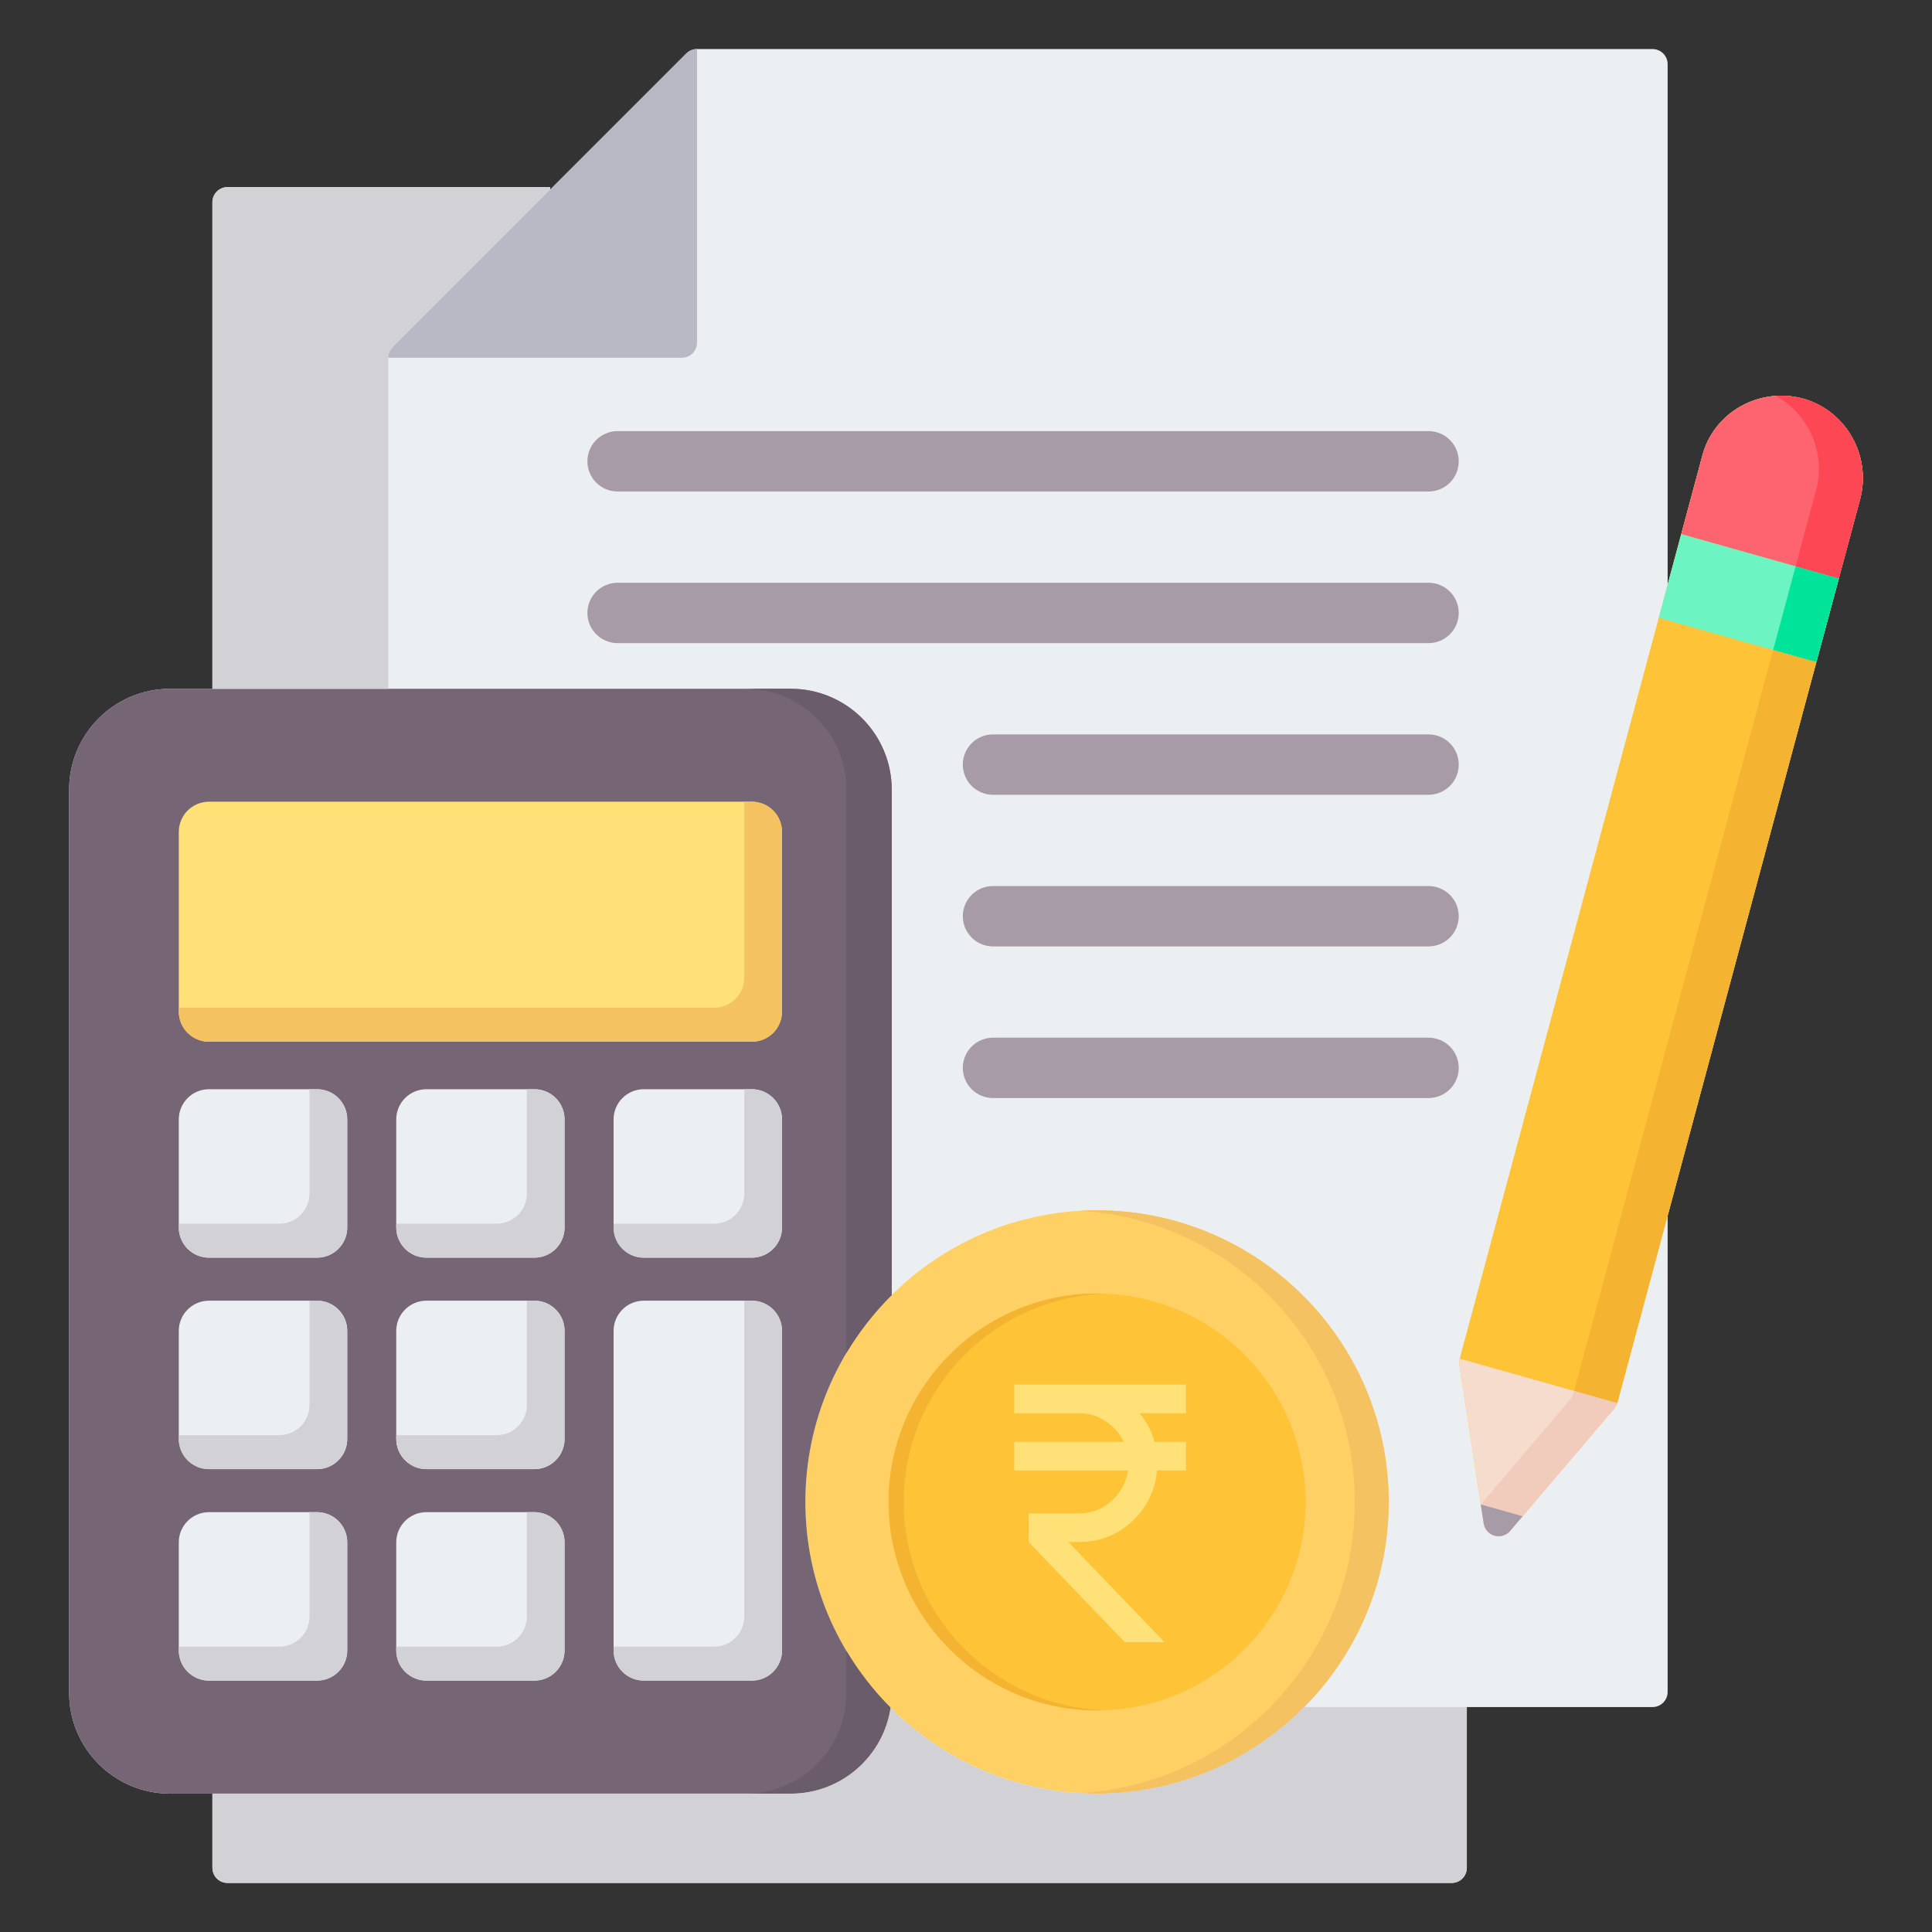
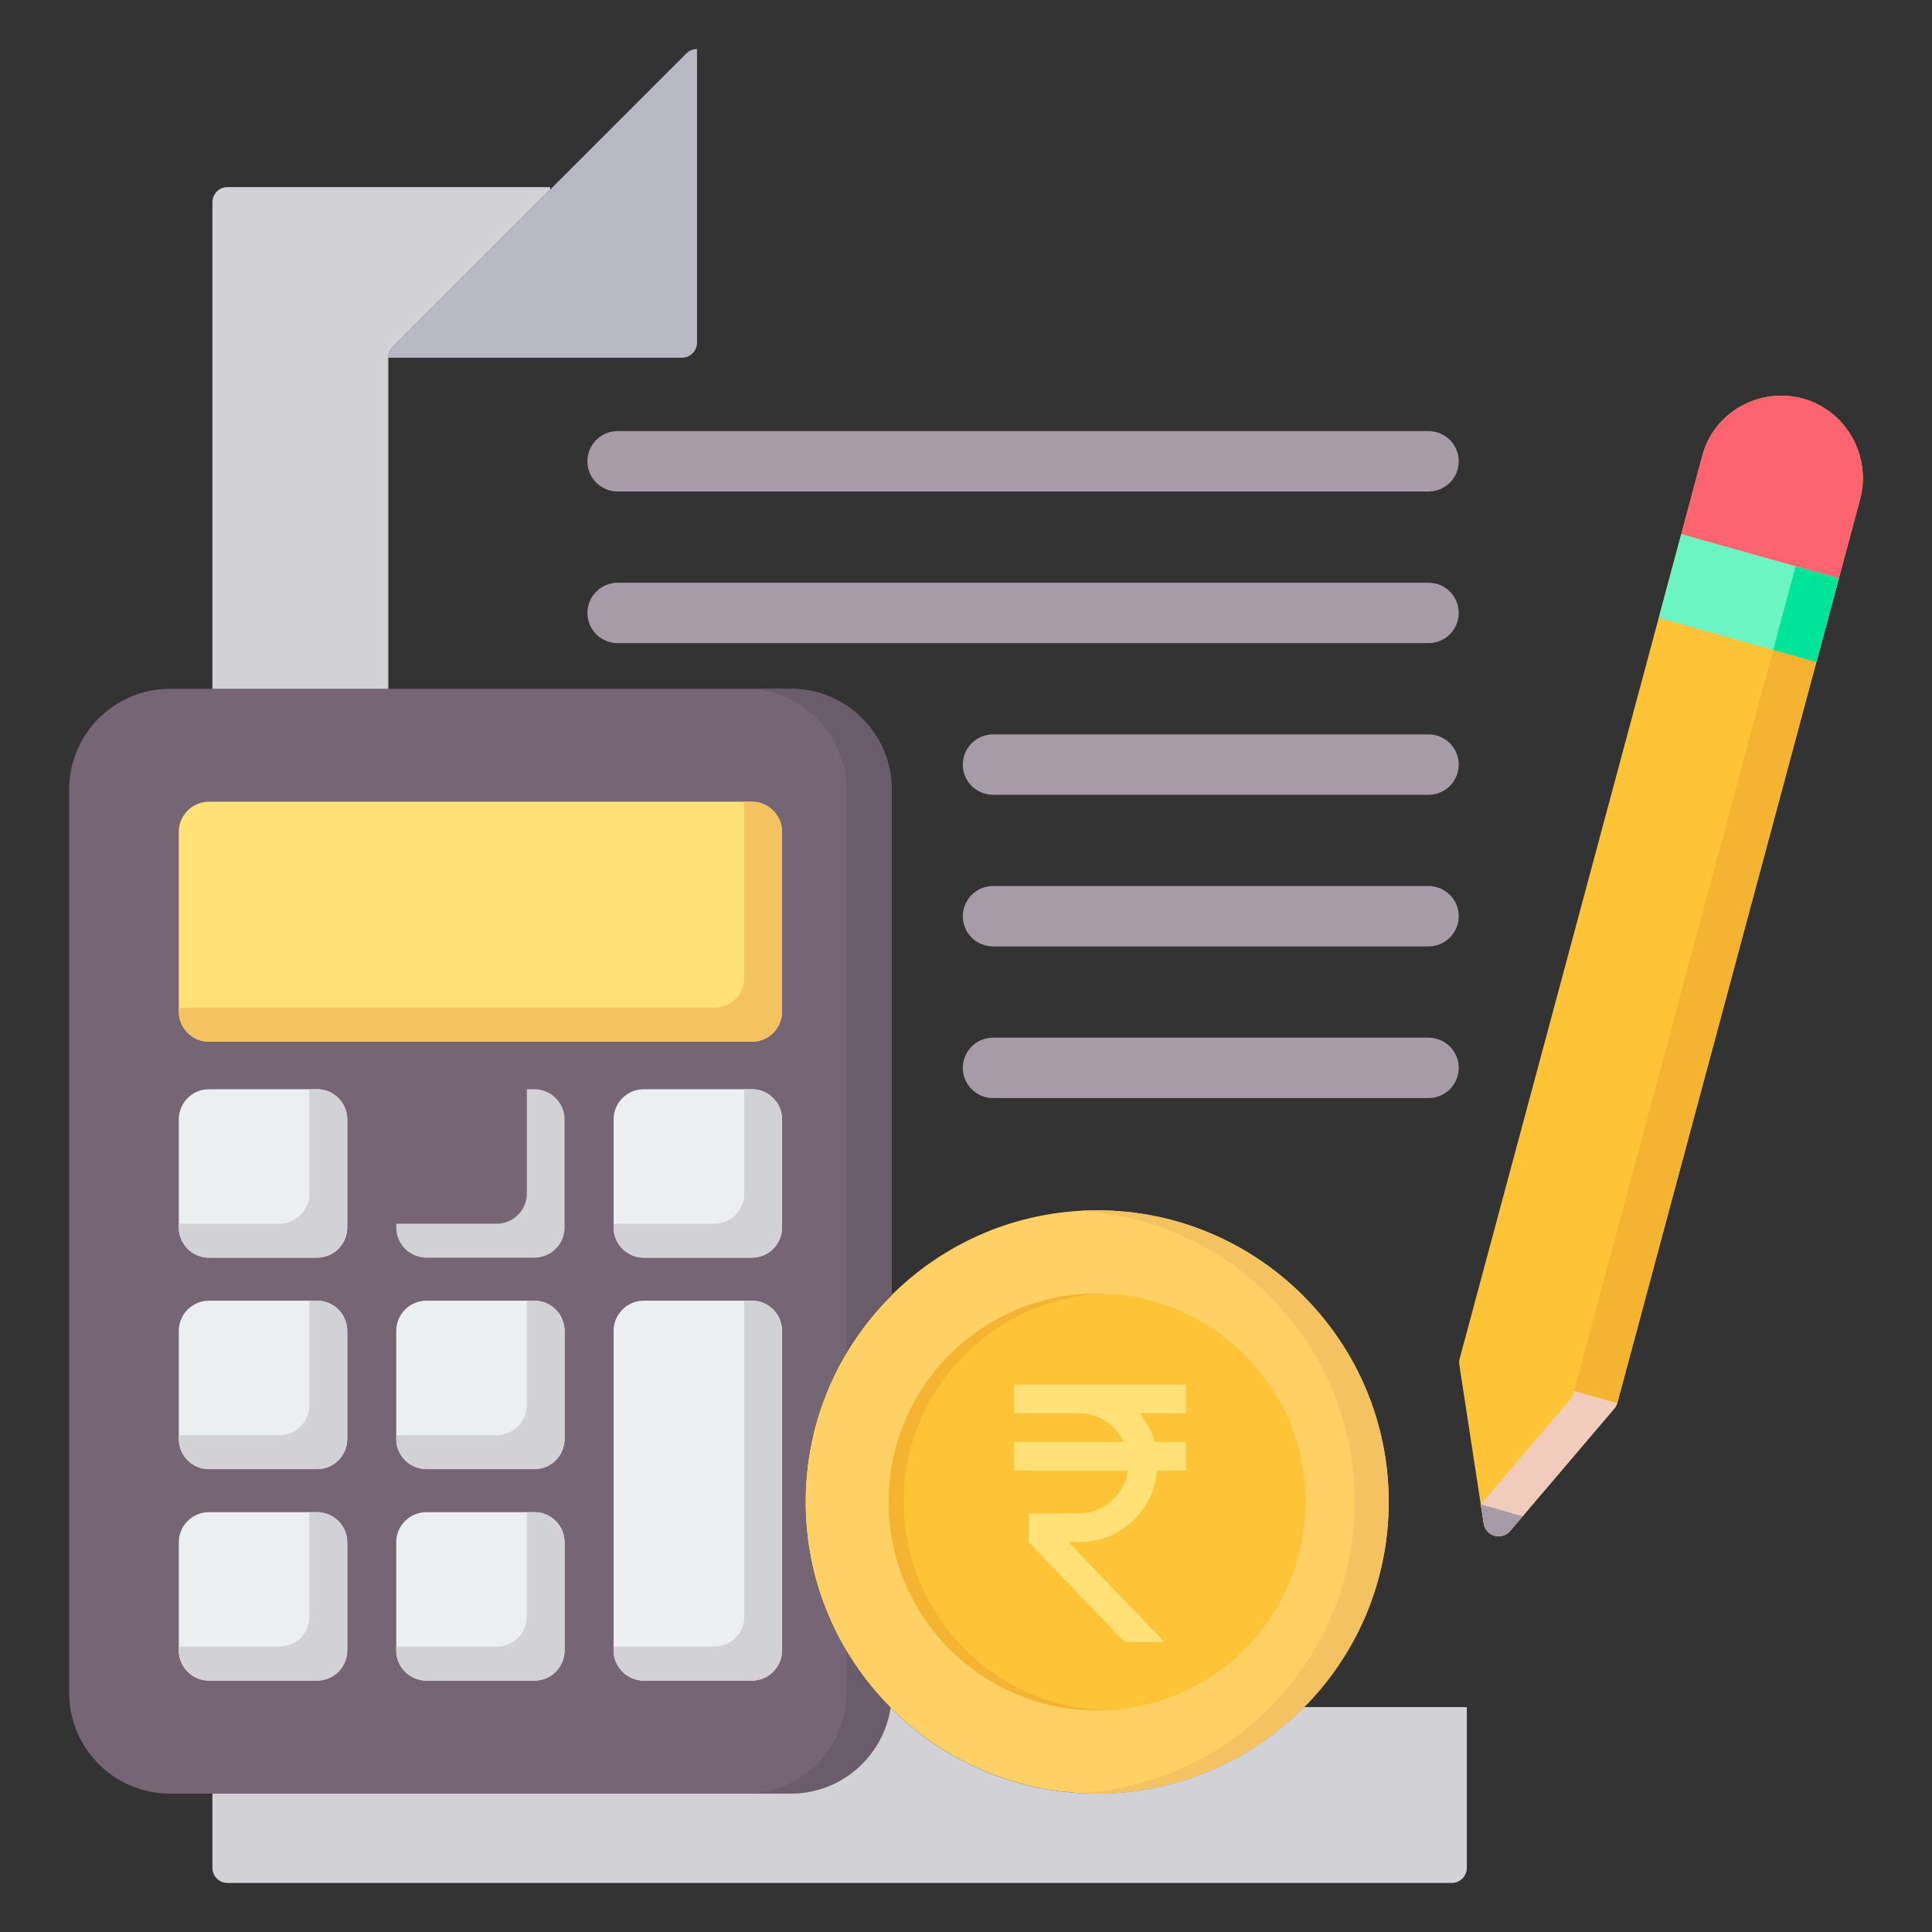
<svg xmlns="http://www.w3.org/2000/svg" width="120" height="120" viewBox="0 0 120 120" fill="none">
  <rect x="0" y="0" width="120" height="120" fill="#333333" stroke="none" />
-   <path d="M112.01 24.764C110.704 24.398 109.276 24.575 108.093 25.251C106.918 25.922 106.081 27.003 105.737 28.295L103.58 36.321V3.984C103.58 3.736 103.481 3.497 103.305 3.321C103.13 3.146 102.891 3.047 102.642 3.047H43.292C43.169 3.047 43.047 3.071 42.934 3.118C42.82 3.165 42.717 3.234 42.63 3.321L34.171 11.78V11.621H14.131C13.882 11.621 13.644 11.72 13.468 11.896C13.292 12.071 13.193 12.31 13.193 12.559V42.783H10.556C7.104 42.783 4.295 45.592 4.295 49.044V105.144C4.295 108.597 7.104 111.406 10.556 111.406H13.193V116.016C13.193 116.264 13.292 116.503 13.468 116.679C13.644 116.854 13.882 116.953 14.131 116.953H90.17C90.418 116.953 90.657 116.854 90.833 116.679C91.008 116.503 91.107 116.264 91.107 116.016V106.028H102.642C102.891 106.028 103.13 105.929 103.305 105.753C103.481 105.577 103.58 105.339 103.58 105.09V75.51L115.527 31.032C116.256 28.331 114.68 25.519 112.01 24.764Z" fill="#ECEFF1" />
  <path d="M68.143 75.174C58.152 75.174 50.023 83.299 50.023 93.287C50.023 103.274 58.152 111.406 68.143 111.406C78.134 111.406 86.256 103.278 86.256 93.287C86.256 83.295 78.131 75.174 68.143 75.174Z" fill="#FFD064" />
  <path d="M68.144 80.343C61.003 80.343 55.193 86.149 55.193 93.287C55.193 100.424 61.003 106.237 68.144 106.237C75.285 106.237 81.095 100.428 81.095 93.287C81.095 86.146 75.285 80.343 68.144 80.343Z" fill="#FFC338" />
  <path d="M56.131 93.287C56.131 86.307 61.688 80.603 68.613 80.355C68.457 80.349 68.302 80.343 68.144 80.343C61.003 80.343 55.193 86.149 55.193 93.287C55.193 100.424 61.003 106.237 68.144 106.237C68.302 106.237 68.457 106.231 68.613 106.226C61.689 105.978 56.131 100.271 56.131 93.287V93.287Z" fill="#F4B331" />
  <path d="M50.024 93.286C50.024 88.268 52.076 83.722 55.385 80.438V49.044C55.385 45.591 52.576 42.782 49.123 42.782H10.556C7.104 42.782 4.295 45.591 4.295 49.044V105.144C4.295 108.596 7.104 111.406 10.556 111.406H49.123C52.261 111.406 54.867 109.086 55.316 106.071C52.047 102.791 50.024 98.271 50.024 93.286Z" fill="#756575" />
  <path d="M112.01 24.764C110.704 24.398 109.276 24.575 108.093 25.251C106.918 25.922 106.081 27.003 105.737 28.295L90.663 84.388C90.629 84.514 90.622 84.645 90.642 84.774L92.155 94.625C92.182 94.802 92.26 94.968 92.379 95.103C92.498 95.237 92.653 95.335 92.826 95.384C92.999 95.433 93.182 95.431 93.354 95.379C93.525 95.327 93.679 95.227 93.795 95.09L100.268 87.489C100.359 87.383 100.424 87.259 100.46 87.124L115.527 31.032C116.256 28.331 114.679 25.519 112.01 24.764H112.01Z" fill="#FFC338" />
-   <path d="M90.642 84.773L92.155 94.624C92.182 94.802 92.26 94.968 92.379 95.102C92.498 95.237 92.653 95.334 92.826 95.383C92.999 95.432 93.182 95.431 93.354 95.379C93.525 95.327 93.679 95.227 93.795 95.09L100.268 87.489C100.351 87.39 100.412 87.276 100.449 87.153L90.663 84.388C90.629 84.513 90.622 84.645 90.642 84.773Z" fill="#F6DCCD" />
  <path d="M112.011 24.764C110.705 24.398 109.277 24.575 108.094 25.251C106.919 25.922 106.082 27.003 105.738 28.295L104.426 33.177L114.211 35.934L115.528 31.032C116.257 28.331 114.68 25.519 112.011 24.764H112.011Z" fill="#FE646F" />
  <path d="M103.029 38.372L112.815 41.129L114.211 35.934L104.425 33.177L103.029 38.372Z" fill="#6CF5C2" />
-   <path d="M112.01 24.764C111.449 24.607 110.867 24.556 110.291 24.596C112.33 25.694 113.428 28.115 112.797 30.454L111.528 35.178L114.21 35.934L115.526 31.033C116.256 28.331 114.679 25.52 112.009 24.764H112.01Z" fill="#FD4755" />
  <path d="M112.815 41.129L114.211 35.934L111.528 35.178L110.133 40.373L112.815 41.129Z" fill="#00E499" />
  <path d="M100.448 87.153C100.451 87.143 100.457 87.134 100.459 87.124L112.814 41.129L110.131 40.373L97.769 86.396L100.448 87.153V87.153Z" fill="#F4B331" />
  <path d="M97.771 86.397L97.731 86.546C97.695 86.68 97.629 86.804 97.539 86.91L91.975 93.445L92.156 94.625C92.183 94.802 92.261 94.968 92.38 95.103C92.499 95.237 92.654 95.335 92.827 95.384C92.999 95.433 93.183 95.431 93.354 95.379C93.526 95.327 93.68 95.227 93.796 95.09L100.269 87.489C100.352 87.391 100.413 87.276 100.45 87.153L97.771 86.397Z" fill="#F1CBBC" />
  <path d="M91.975 93.444L92.156 94.624C92.183 94.802 92.261 94.968 92.38 95.102C92.499 95.237 92.654 95.334 92.827 95.383C92.999 95.432 93.183 95.431 93.354 95.379C93.526 95.327 93.68 95.227 93.796 95.09L94.572 94.178L91.975 93.444Z" fill="#A79BA7" />
  <path d="M19.693 67.653H12.98C11.945 67.653 11.105 68.493 11.105 69.528V76.241C11.105 77.277 11.945 78.116 12.98 78.116H19.693C20.729 78.116 21.568 77.277 21.568 76.241V69.528C21.568 68.493 20.729 67.653 19.693 67.653Z" fill="#ECEFF1" />
  <path d="M46.699 67.653H39.986C38.951 67.653 38.111 68.493 38.111 69.528V76.241C38.111 77.277 38.951 78.116 39.986 78.116H46.699C47.735 78.116 48.574 77.277 48.574 76.241V69.528C48.574 68.493 47.735 67.653 46.699 67.653Z" fill="#ECEFF1" />
  <path d="M46.699 49.796H12.98C11.945 49.796 11.105 50.635 11.105 51.671V62.83C11.105 63.865 11.945 64.704 12.98 64.704H46.699C47.735 64.704 48.574 63.865 48.574 62.83V51.671C48.574 50.635 47.735 49.796 46.699 49.796Z" fill="#FFE177" />
  <path d="M46.699 80.788H39.986C38.951 80.788 38.111 81.628 38.111 82.663V102.51C38.111 103.546 38.951 104.385 39.986 104.385H46.699C47.735 104.385 48.574 103.546 48.574 102.51V82.663C48.574 81.628 47.735 80.788 46.699 80.788Z" fill="#ECEFF1" />
  <path d="M19.693 80.788H12.98C11.945 80.788 11.105 81.628 11.105 82.663V89.376C11.105 90.411 11.945 91.251 12.98 91.251H19.693C20.729 91.251 21.568 90.411 21.568 89.376V82.663C21.568 81.628 20.729 80.788 19.693 80.788Z" fill="#ECEFF1" />
  <path d="M19.693 93.923H12.98C11.945 93.923 11.105 94.762 11.105 95.798V102.511C11.105 103.546 11.945 104.386 12.98 104.386H19.693C20.729 104.386 21.568 103.546 21.568 102.511V95.798C21.568 94.762 20.729 93.923 19.693 93.923Z" fill="#ECEFF1" />
-   <path d="M33.192 67.653H26.486C25.451 67.653 24.611 68.493 24.611 69.528V76.241C24.611 77.277 25.451 78.116 26.486 78.116H33.192C34.228 78.116 35.067 77.277 35.067 76.241V69.528C35.067 68.493 34.228 67.653 33.192 67.653Z" fill="#ECEFF1" />
  <path d="M33.192 80.788H26.486C25.451 80.788 24.611 81.628 24.611 82.663V89.376C24.611 90.411 25.451 91.251 26.486 91.251H33.192C34.228 91.251 35.067 90.411 35.067 89.376V82.663C35.067 81.628 34.228 80.788 33.192 80.788Z" fill="#ECEFF1" />
  <path d="M33.192 93.923H26.486C25.451 93.923 24.611 94.762 24.611 95.798V102.511C24.611 103.546 25.451 104.386 26.486 104.386H33.192C34.228 104.386 35.067 103.546 35.067 102.511V95.798C35.067 94.762 34.228 93.923 33.192 93.923Z" fill="#ECEFF1" />
  <path d="M33.193 93.923H32.724V100.401C32.724 100.899 32.526 101.376 32.175 101.727C31.823 102.079 31.346 102.276 30.849 102.276H24.612V102.511C24.612 103.008 24.809 103.485 25.161 103.837C25.513 104.188 25.989 104.386 26.487 104.386H33.193C33.69 104.386 34.167 104.188 34.519 103.837C34.87 103.485 35.068 103.008 35.068 102.511V95.798C35.068 95.301 34.87 94.824 34.519 94.472C34.167 94.121 33.69 93.923 33.193 93.923ZM19.693 67.653H19.224V74.132C19.224 74.629 19.027 75.106 18.675 75.457C18.324 75.809 17.847 76.007 17.349 76.007H11.105V76.241C11.105 76.738 11.303 77.215 11.655 77.567C12.006 77.918 12.483 78.116 12.98 78.116H19.693C20.191 78.116 20.667 77.918 21.019 77.567C21.371 77.215 21.568 76.738 21.568 76.241V69.528C21.568 69.031 21.371 68.554 21.019 68.203C20.667 67.851 20.191 67.653 19.693 67.653ZM33.193 80.788H32.724V87.266C32.724 87.764 32.526 88.24 32.175 88.592C31.823 88.944 31.346 89.141 30.849 89.141H24.612V89.376C24.612 89.873 24.809 90.35 25.161 90.701C25.513 91.053 25.989 91.251 26.487 91.251H33.193C33.69 91.251 34.167 91.053 34.519 90.701C34.87 90.35 35.068 89.873 35.068 89.376V82.663C35.068 82.166 34.87 81.689 34.519 81.337C34.167 80.986 33.69 80.788 33.193 80.788ZM19.693 80.788H19.224V87.266C19.224 87.764 19.027 88.24 18.675 88.592C18.324 88.944 17.847 89.141 17.349 89.141H11.105V89.376C11.105 89.873 11.303 90.35 11.655 90.701C12.006 91.053 12.483 91.251 12.98 91.251H19.693C20.191 91.251 20.667 91.053 21.019 90.701C21.371 90.35 21.568 89.873 21.568 89.376V82.663C21.568 82.166 21.371 81.689 21.019 81.337C20.667 80.986 20.191 80.788 19.693 80.788ZM19.693 93.923H19.224V100.401C19.224 100.899 19.027 101.376 18.675 101.727C18.324 102.079 17.847 102.276 17.349 102.276H11.105V102.511C11.105 103.008 11.303 103.485 11.655 103.837C12.006 104.188 12.483 104.386 12.98 104.386H19.693C20.191 104.386 20.667 104.188 21.019 103.837C21.371 103.485 21.568 103.008 21.568 102.511V95.798C21.568 95.301 21.371 94.824 21.019 94.472C20.667 94.121 20.191 93.923 19.693 93.923ZM46.699 67.653H46.23V74.132C46.23 74.629 46.033 75.106 45.681 75.457C45.33 75.809 44.853 76.007 44.355 76.007H38.111V76.241C38.111 76.738 38.309 77.215 38.66 77.567C39.012 77.918 39.489 78.116 39.986 78.116H46.699C47.196 78.116 47.673 77.918 48.025 77.567C48.377 77.215 48.574 76.738 48.574 76.241V69.528C48.574 69.031 48.377 68.554 48.025 68.203C47.673 67.851 47.196 67.653 46.699 67.653ZM33.193 67.653H32.724V74.132C32.724 74.629 32.526 75.106 32.175 75.457C31.823 75.809 31.346 76.007 30.849 76.007H24.612V76.241C24.612 76.738 24.809 77.215 25.161 77.567C25.513 77.918 25.989 78.116 26.487 78.116H33.193C33.69 78.116 34.167 77.918 34.519 77.567C34.87 77.215 35.068 76.738 35.068 76.241V69.528C35.068 69.031 34.87 68.554 34.519 68.203C34.167 67.851 33.69 67.653 33.193 67.653Z" fill="#D1D1D6" />
  <path d="M46.699 49.796H46.23V60.72C46.23 61.217 46.033 61.694 45.681 62.046C45.33 62.398 44.853 62.595 44.355 62.595H11.105V62.83C11.105 63.327 11.303 63.804 11.655 64.155C12.006 64.507 12.483 64.704 12.98 64.704H46.699C47.196 64.704 47.673 64.507 48.025 64.155C48.377 63.804 48.574 63.327 48.574 62.83V51.671C48.574 51.174 48.377 50.697 48.025 50.345C47.673 49.993 47.196 49.796 46.699 49.796Z" fill="#F4C260" />
  <path d="M46.699 80.788H46.23V100.401C46.23 100.898 46.033 101.375 45.681 101.727C45.33 102.079 44.853 102.276 44.355 102.276H38.111V102.51C38.111 103.008 38.309 103.485 38.66 103.836C39.012 104.188 39.489 104.385 39.986 104.385H46.699C47.196 104.385 47.673 104.188 48.025 103.836C48.377 103.485 48.574 103.008 48.574 102.51V82.663C48.574 82.166 48.377 81.689 48.025 81.337C47.673 80.986 47.196 80.788 46.699 80.788Z" fill="#D1D1D6" />
  <path d="M88.73 30.527H38.359C37.862 30.527 37.385 30.33 37.034 29.978C36.682 29.627 36.484 29.15 36.484 28.652C36.484 28.155 36.682 27.678 37.034 27.326C37.385 26.975 37.862 26.777 38.359 26.777H88.73C89.227 26.777 89.704 26.975 90.056 27.326C90.407 27.678 90.605 28.155 90.605 28.652C90.605 29.15 90.407 29.627 90.056 29.978C89.704 30.33 89.227 30.527 88.73 30.527ZM88.73 39.946H38.359C37.862 39.946 37.385 39.748 37.034 39.397C36.682 39.045 36.484 38.568 36.484 38.071C36.484 37.574 36.682 37.097 37.034 36.745C37.385 36.394 37.862 36.196 38.359 36.196H88.73C89.227 36.196 89.704 36.394 90.056 36.745C90.407 37.097 90.605 37.574 90.605 38.071C90.605 38.568 90.407 39.045 90.056 39.397C89.704 39.748 89.227 39.946 88.73 39.946ZM88.73 49.365H61.676C61.179 49.365 60.702 49.167 60.35 48.816C59.999 48.464 59.801 47.987 59.801 47.49C59.801 46.992 59.999 46.516 60.35 46.164C60.702 45.812 61.179 45.615 61.676 45.615H88.73C89.227 45.615 89.704 45.812 90.056 46.164C90.407 46.516 90.605 46.992 90.605 47.49C90.605 47.987 90.407 48.464 90.056 48.816C89.704 49.167 89.227 49.365 88.73 49.365ZM88.73 58.783H61.676C61.179 58.783 60.702 58.586 60.35 58.234C59.999 57.883 59.801 57.406 59.801 56.908C59.801 56.411 59.999 55.934 60.35 55.583C60.702 55.231 61.179 55.033 61.676 55.033H88.73C89.227 55.033 89.704 55.231 90.056 55.583C90.407 55.934 90.605 56.411 90.605 56.908C90.605 57.406 90.407 57.883 90.056 58.234C89.704 58.586 89.227 58.783 88.73 58.783ZM88.73 68.202H61.676C61.179 68.202 60.702 68.005 60.35 67.653C59.999 67.301 59.801 66.825 59.801 66.327C59.801 65.83 59.999 65.353 60.35 65.001C60.702 64.65 61.179 64.452 61.676 64.452H88.73C89.227 64.452 89.704 64.65 90.056 65.001C90.407 65.353 90.605 65.83 90.605 66.327C90.605 66.825 90.407 67.301 90.056 67.653C89.704 68.005 89.227 68.202 88.73 68.202Z" fill="#A79BA7" />
  <path d="M68.143 75.174C67.788 75.174 67.437 75.187 67.088 75.207C76.586 75.755 84.146 83.653 84.146 93.287C84.146 102.92 76.586 110.825 67.088 111.373C67.437 111.393 67.788 111.406 68.143 111.406C78.13 111.406 86.255 103.278 86.255 93.287C86.255 83.295 78.13 75.174 68.143 75.174Z" fill="#F4C260" />
  <path d="M52.572 49.044V84.036C53.355 82.724 54.3 81.515 55.385 80.438V49.044C55.385 45.591 52.576 42.782 49.123 42.782H46.31C49.763 42.782 52.572 45.591 52.572 49.044ZM52.572 102.539V105.144C52.572 108.596 49.763 111.406 46.31 111.406H49.123C52.261 111.406 54.866 109.086 55.316 106.071C54.26 105.011 53.339 103.824 52.572 102.539Z" fill="#6B5C6B" />
  <path d="M24.119 42.783V22.221C24.119 21.972 24.218 21.734 24.393 21.558L34.171 11.78V11.621H14.131C13.882 11.621 13.644 11.72 13.468 11.896C13.292 12.072 13.193 12.31 13.193 12.559V42.783H24.119ZM81.007 106.028C77.722 109.346 73.169 111.406 68.143 111.406C63.117 111.406 58.599 109.365 55.316 106.071C54.867 109.086 52.261 111.406 49.123 111.406H13.193V116.016C13.193 116.264 13.292 116.503 13.468 116.679C13.644 116.854 13.882 116.953 14.131 116.953H90.17C90.418 116.953 90.657 116.854 90.832 116.679C91.008 116.503 91.107 116.264 91.107 116.016V106.028H81.007Z" fill="#D1D1D6" />
  <path d="M43.293 21.283V3.047C43.17 3.047 43.048 3.071 42.934 3.118C42.821 3.165 42.717 3.234 42.63 3.321L24.394 21.557C24.218 21.733 24.119 21.972 24.119 22.22H42.355C42.604 22.22 42.843 22.122 43.018 21.946C43.194 21.77 43.293 21.532 43.293 21.283Z" fill="#B9B9C6" />
  <path d="M69.867 102L63.889 95.778V94H67C67.785 94 68.463 93.744 69.033 93.233C69.604 92.722 69.948 92.089 70.067 91.333H63V89.556H69.8C69.548 89.037 69.174 88.611 68.678 88.278C68.181 87.944 67.622 87.778 67 87.778H63V86H73.667V87.778H70.778C70.985 88.03 71.17 88.304 71.333 88.6C71.496 88.896 71.622 89.215 71.711 89.556H73.667V91.333H71.867C71.748 92.593 71.23 93.648 70.311 94.5C69.393 95.352 68.289 95.778 67 95.778H66.356L72.333 102H69.867Z" fill="#FFE177" />
</svg>